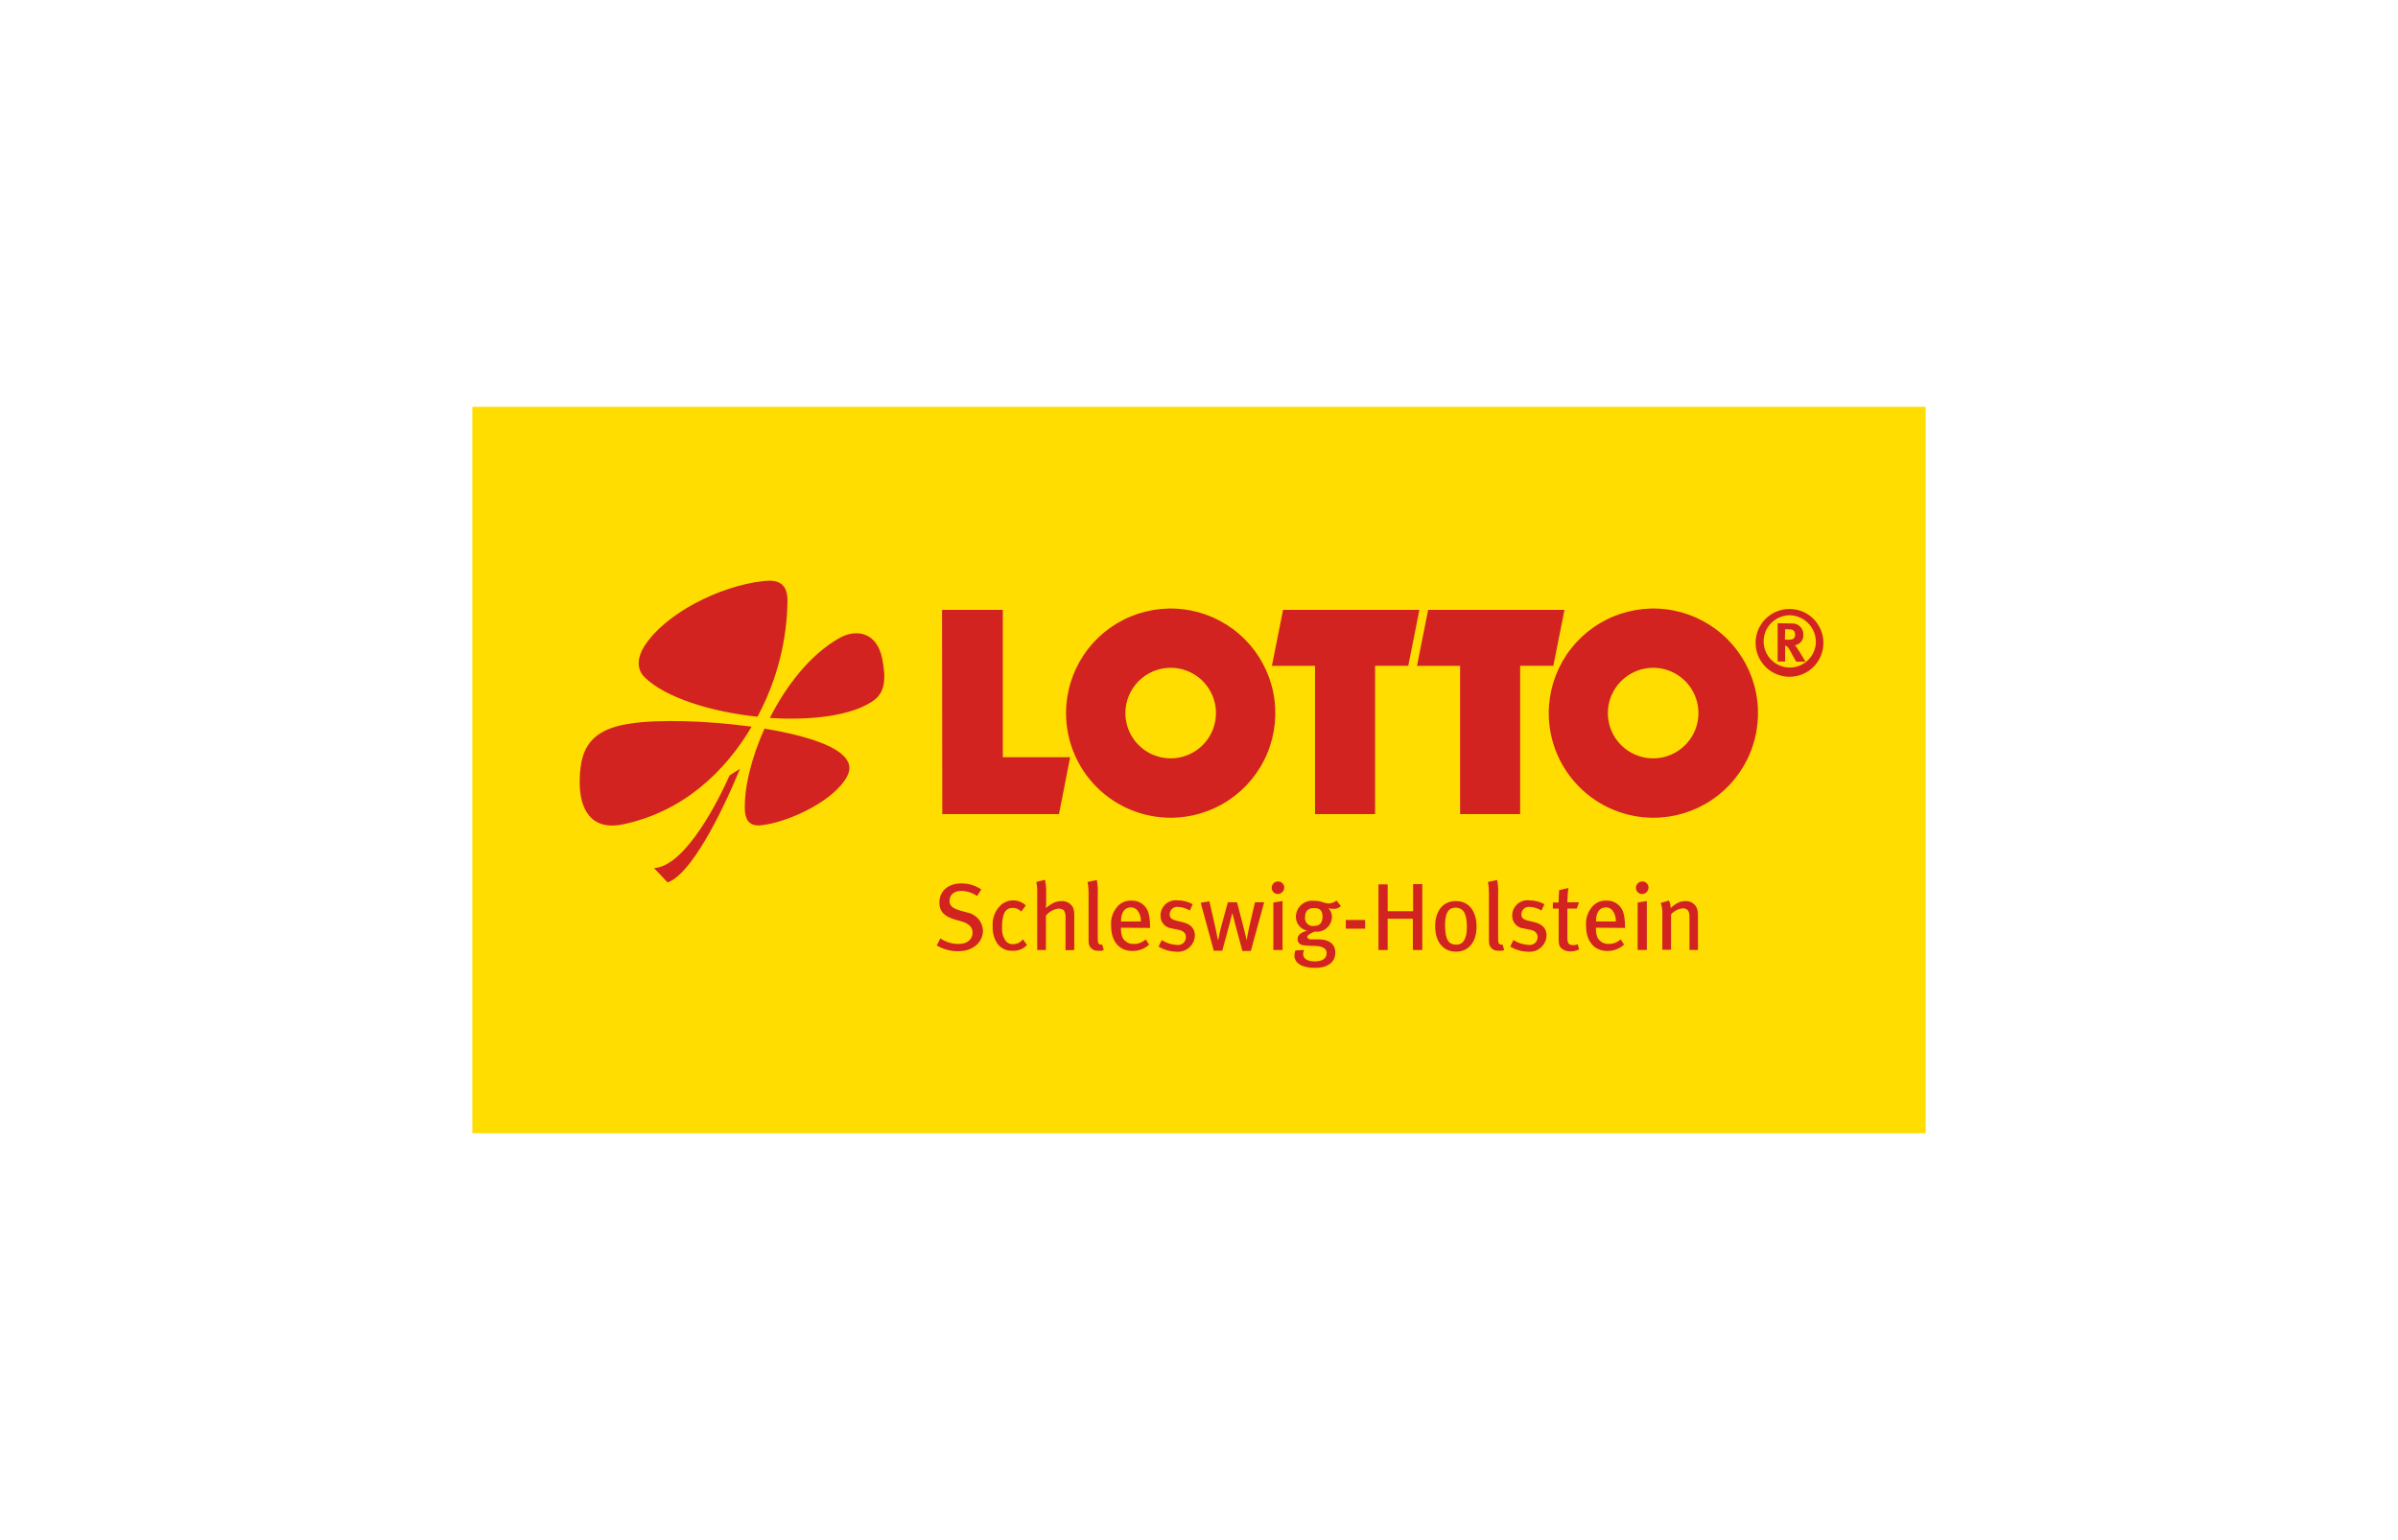
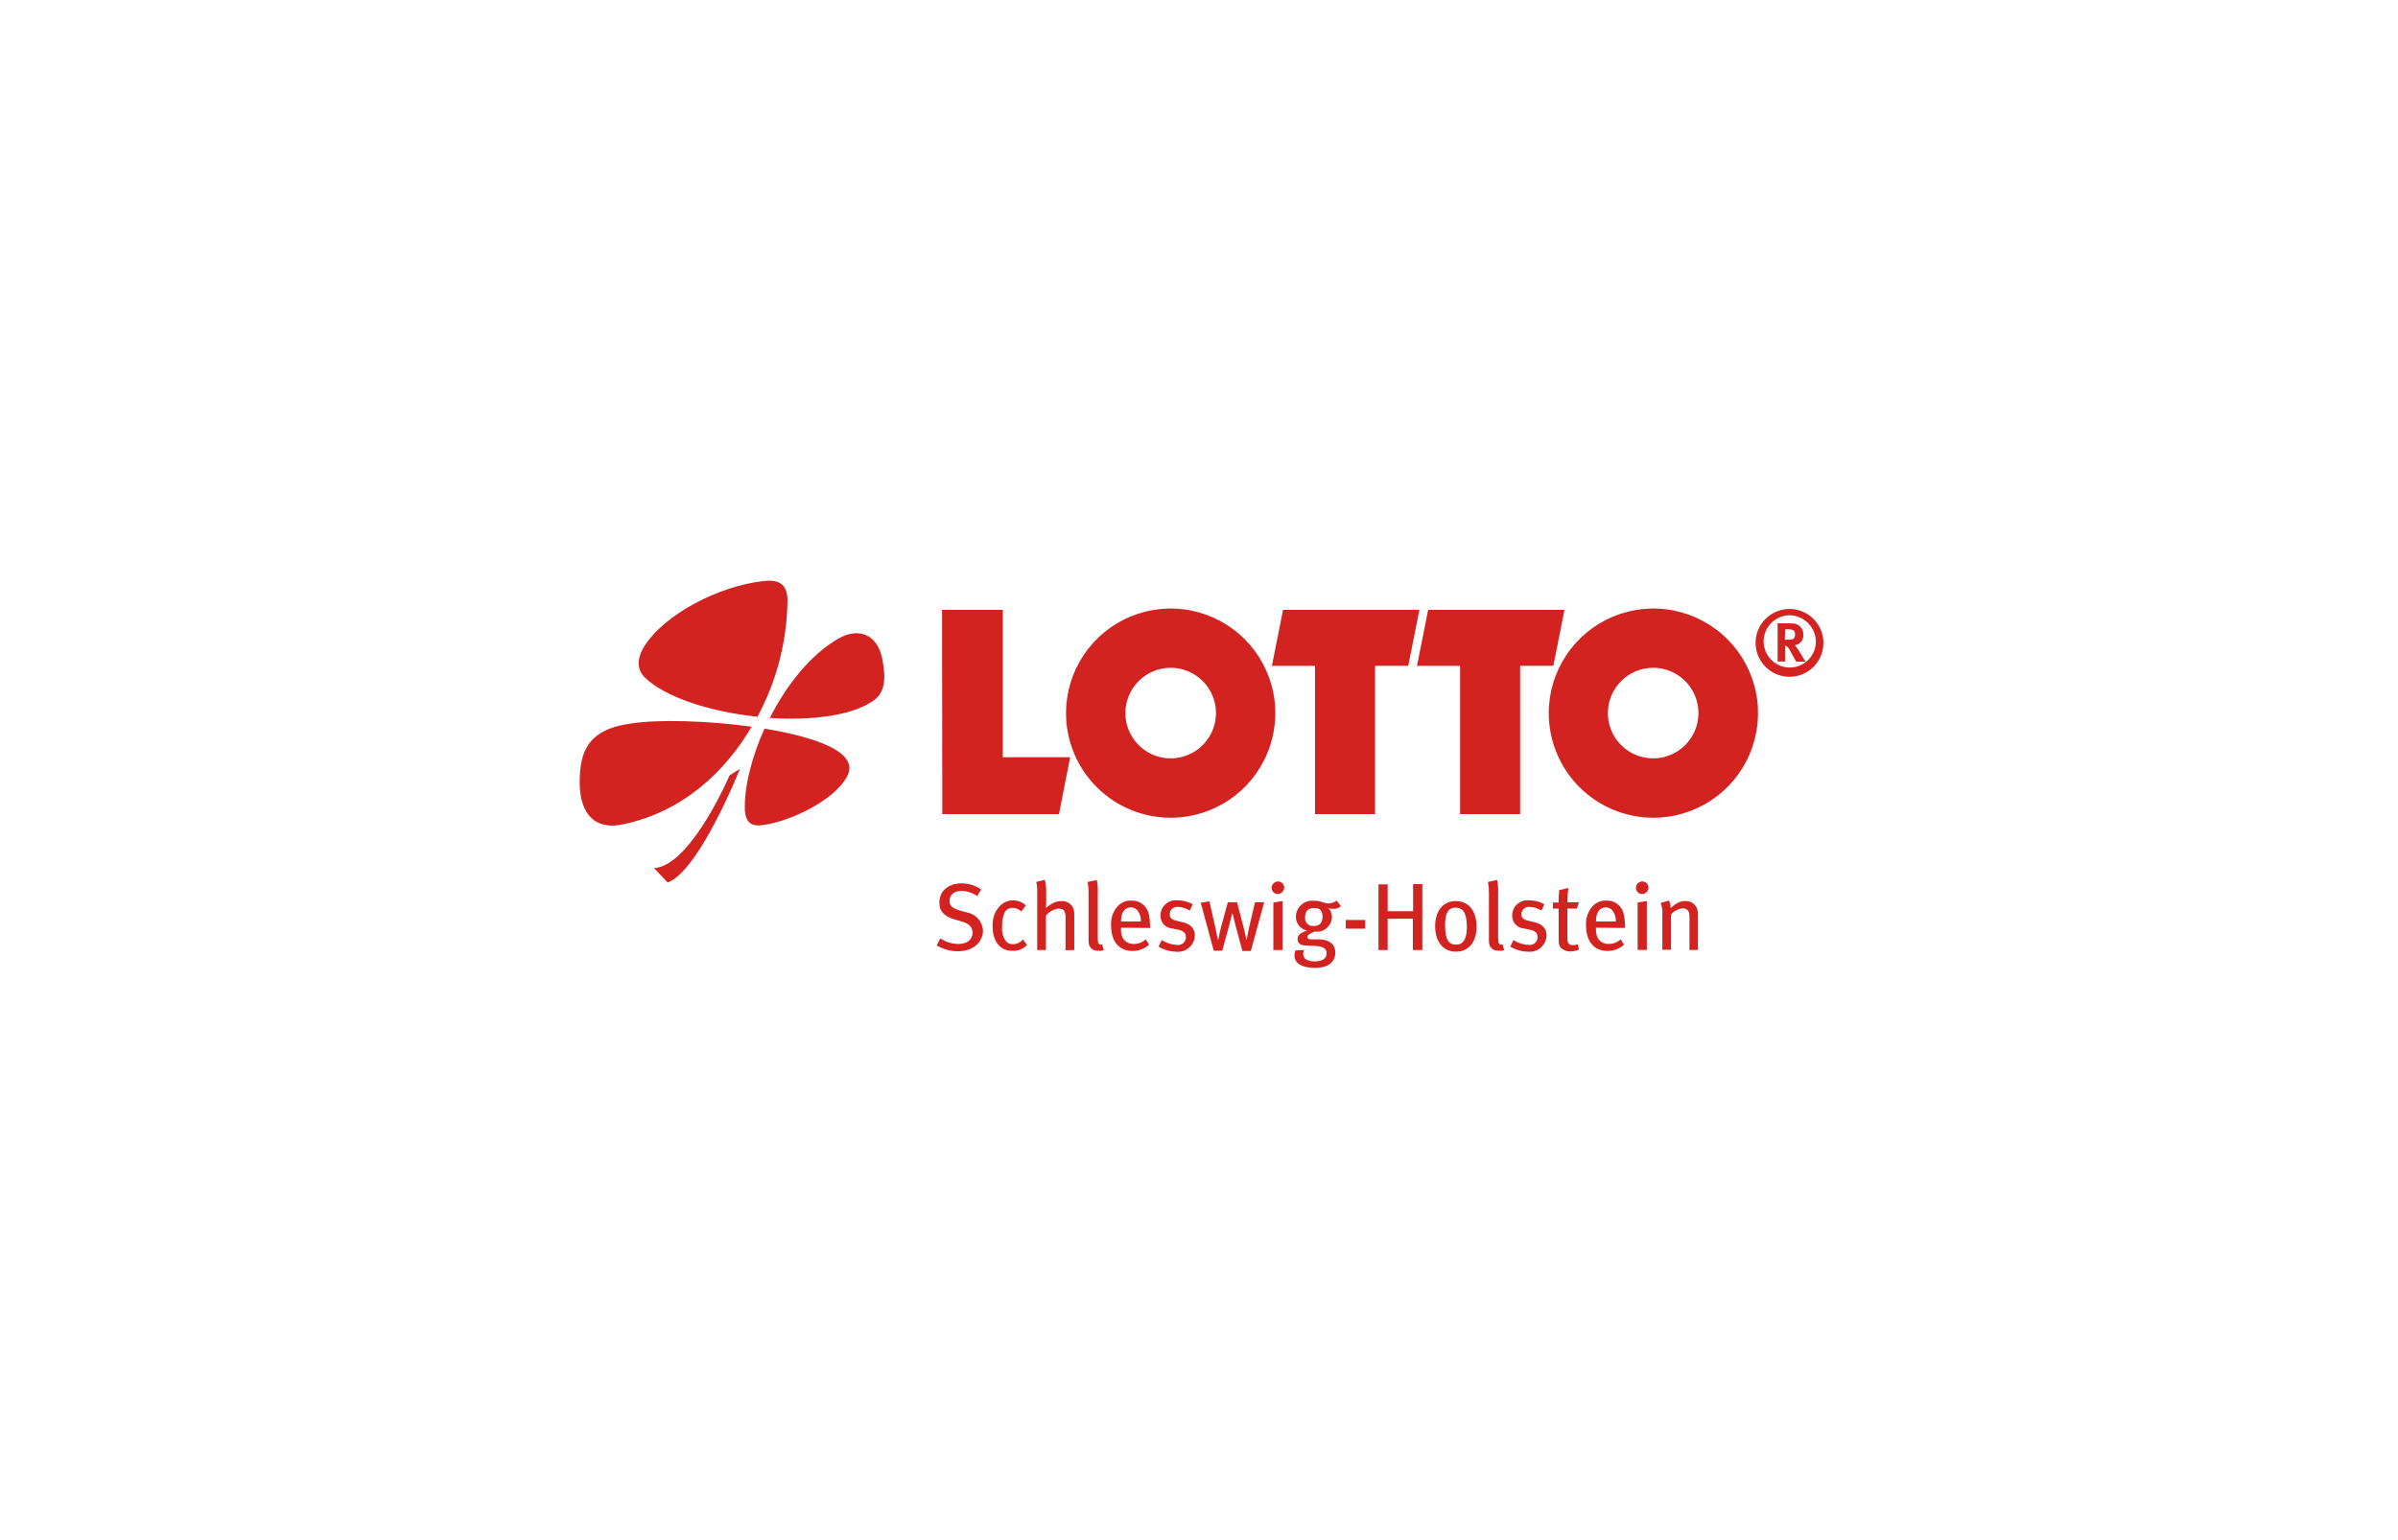
<svg xmlns="http://www.w3.org/2000/svg" width="330" height="212" viewBox="0 0 330 212" fill="none">
-   <path d="M265 56H65V156H265V56Z" fill="#FFDD00" />
  <path d="M129.636 83.956H138.002V104.232H147.268L145.735 112.069H129.673L129.64 83.956H129.636ZM176.566 83.956H195.331L193.798 91.656H189.232V112.069H180.966V91.66H175.033L176.566 83.956ZM196.531 83.956H215.296L213.763 91.656H209.197V112.069H200.931V91.66H194.998L196.531 83.96V83.956ZM213.131 98.162C213.132 95.314 213.978 92.531 215.561 90.163C217.144 87.796 219.393 85.951 222.025 84.862C224.656 83.773 227.551 83.489 230.344 84.045C233.137 84.602 235.702 85.974 237.715 87.988C239.729 90.002 241.1 92.568 241.655 95.361C242.21 98.154 241.924 101.049 240.834 103.68C239.744 106.311 237.899 108.56 235.531 110.142C233.163 111.724 230.379 112.568 227.531 112.568C223.711 112.567 220.049 111.048 217.348 108.347C214.647 105.646 213.13 101.983 213.13 98.163L213.131 98.162ZM221.264 98.162C221.265 99.395 221.631 100.599 222.316 101.624C223.001 102.649 223.975 103.447 225.114 103.918C226.253 104.39 227.506 104.513 228.715 104.272C229.924 104.031 231.034 103.437 231.905 102.565C232.777 101.694 233.37 100.583 233.61 99.374C233.851 98.165 233.727 96.912 233.255 95.773C232.783 94.634 231.984 93.661 230.96 92.976C229.935 92.291 228.73 91.926 227.497 91.926V91.926C225.844 91.929 224.261 92.588 223.092 93.757C221.924 94.925 221.267 96.509 221.264 98.162ZM146.703 98.162C146.704 95.314 147.55 92.531 149.133 90.163C150.716 87.796 152.965 85.951 155.597 84.862C158.228 83.773 161.123 83.489 163.916 84.045C166.709 84.602 169.274 85.974 171.287 87.988C173.301 90.002 174.672 92.568 175.227 95.361C175.782 98.154 175.496 101.049 174.406 103.68C173.316 106.311 171.471 108.56 169.103 110.142C166.735 111.724 163.951 112.568 161.103 112.568C157.283 112.567 153.62 111.049 150.919 108.348C148.219 105.646 146.701 101.983 146.701 98.163L146.703 98.162ZM154.869 98.162C154.87 99.395 155.236 100.599 155.921 101.624C156.606 102.649 157.58 103.447 158.719 103.918C159.858 104.39 161.111 104.513 162.32 104.272C163.529 104.031 164.639 103.437 165.51 102.565C166.382 101.694 166.975 100.583 167.215 99.374C167.456 98.165 167.332 96.912 166.86 95.773C166.388 94.634 165.589 93.661 164.565 92.976C163.54 92.291 162.335 91.926 161.102 91.926V91.926C159.449 91.929 157.866 92.588 156.697 93.757C155.529 94.925 154.872 96.509 154.869 98.162ZM250.928 88.462C250.921 87.541 250.642 86.642 250.125 85.879C249.608 85.116 248.877 84.523 248.024 84.175C247.171 83.828 246.234 83.74 245.331 83.924C244.428 84.108 243.6 84.555 242.951 85.209C242.302 85.862 241.861 86.694 241.683 87.598C241.506 88.502 241.6 89.439 241.955 90.289C242.309 91.14 242.907 91.867 243.673 92.378C244.44 92.889 245.341 93.162 246.262 93.162C246.878 93.164 247.488 93.043 248.058 92.807C248.627 92.571 249.143 92.225 249.577 91.787C250.011 91.35 250.354 90.831 250.586 90.26C250.818 89.689 250.934 89.078 250.928 88.462V88.462ZM249.895 88.462C249.862 89.166 249.623 89.845 249.208 90.414C248.793 90.984 248.22 91.419 247.56 91.666C246.9 91.913 246.182 91.96 245.495 91.803C244.808 91.646 244.183 91.29 243.696 90.781C243.209 90.271 242.883 89.63 242.757 88.937C242.631 88.243 242.711 87.528 242.988 86.88C243.265 86.232 243.726 85.68 244.313 85.291C244.901 84.902 245.59 84.695 246.295 84.694C247.271 84.717 248.198 85.127 248.872 85.832C249.547 86.538 249.914 87.482 249.894 88.458L249.895 88.462ZM244.629 85.794V91.063H245.662V88.889C245.718 88.897 245.774 88.908 245.829 88.922C246.029 89.022 246.196 89.255 246.696 90.222C246.896 90.622 246.996 90.722 247.196 91.089H248.463C248.463 91.089 247.496 89.422 247.196 89.055C247.138 88.971 247.071 88.892 246.996 88.822C247.342 88.775 247.657 88.596 247.874 88.323C248.092 88.049 248.195 87.703 248.163 87.355V87.289C248.16 86.901 248.004 86.53 247.73 86.255C247.455 85.981 247.084 85.825 246.696 85.822H246.629L244.629 85.789V85.794ZM245.662 86.628H246.129C246.308 86.632 246.487 86.654 246.662 86.695C246.776 86.747 246.872 86.832 246.937 86.939C247.002 87.046 247.034 87.17 247.029 87.295V87.395C247.032 87.488 247.015 87.58 246.981 87.666C246.946 87.752 246.895 87.83 246.829 87.895C246.696 88.028 246.496 88.062 246.029 88.062H245.629L245.662 86.628V86.628ZM105.938 98.83C108.204 94.361 111.504 90.13 115.404 87.892C117.937 86.425 120.704 87.125 121.404 90.66C121.937 93.36 121.871 95.395 120.037 96.56C117.037 98.56 111.571 99.194 105.937 98.828L105.938 98.83ZM104.238 98.663C97.805 97.996 91.506 95.995 88.706 93.227C87.406 91.927 87.873 90.192 88.673 88.958C91.506 84.489 98.973 80.658 105.073 79.987C107.04 79.754 108.273 80.287 108.373 82.455C108.341 88.114 106.922 93.679 104.24 98.662L104.238 98.663ZM103.438 100.03C99.773 106.266 93.973 111.735 85.773 113.47C81.207 114.437 79.773 111.202 79.773 107.701C79.806 103.733 80.64 100.464 86.773 99.601C90.639 99.001 97.339 99.201 103.438 100.034V100.03ZM105.205 100.297C110.105 101.097 114.338 102.365 116.005 103.965C117.205 105.132 117.105 106.233 116.172 107.533C113.905 110.701 108.172 113.233 104.772 113.602C103.039 113.802 102.605 112.768 102.506 111.602C102.373 108.634 103.339 104.432 105.206 100.297H105.205ZM101.839 105.833C99.106 112.433 95.006 120.406 91.873 121.473L90.006 119.505C94.439 119.205 99.039 109.805 100.406 106.733L101.839 105.833ZM135.27 128.143C135.254 127.531 135.026 126.944 134.625 126.481C134.223 126.019 133.674 125.711 133.07 125.609L132.003 125.309C131.036 125.009 130.67 124.642 130.67 124.009C130.67 123.175 131.303 122.642 132.303 122.642C133.078 122.657 133.832 122.901 134.469 123.342L135.036 122.442C134.233 121.889 133.278 121.598 132.303 121.608H132.273C130.473 121.608 129.273 122.675 129.273 124.243C129.273 125.543 130.04 126.177 131.406 126.577L132.339 126.844C133.372 127.144 133.839 127.644 133.839 128.378C133.839 129.345 133.072 129.945 131.872 129.945C130.993 129.936 130.135 129.669 129.406 129.178L128.906 130.145C129.772 130.665 130.762 130.941 131.772 130.945H131.805C134.238 130.945 135.271 129.411 135.271 128.145L135.27 128.143ZM141.336 130.077L140.769 129.31C140.606 129.517 140.398 129.684 140.162 129.799C139.925 129.915 139.665 129.976 139.402 129.977H139.373C139.198 129.982 139.024 129.949 138.863 129.88C138.701 129.811 138.557 129.707 138.44 129.577C138.034 129.031 137.844 128.354 137.907 127.677C137.867 126.997 137.97 126.316 138.207 125.677C138.308 125.463 138.469 125.283 138.67 125.159C138.871 125.035 139.104 124.972 139.34 124.977H139.373C139.812 124.987 140.23 125.166 140.54 125.477L141.173 124.643C140.706 124.197 140.086 123.947 139.44 123.943H139.407C138.777 123.944 138.17 124.182 137.707 124.61C137.32 124.982 137.021 125.435 136.831 125.936C136.641 126.438 136.564 126.975 136.607 127.51C136.559 128.347 136.781 129.177 137.24 129.878C137.476 130.21 137.793 130.475 138.16 130.65C138.528 130.825 138.934 130.904 139.34 130.878V130.878C139.712 130.904 140.085 130.845 140.431 130.707C140.778 130.568 141.088 130.353 141.34 130.078L141.336 130.077ZM147.836 130.777V125.877C147.843 125.582 147.798 125.289 147.703 125.01C147.56 124.703 147.327 124.447 147.036 124.275C146.744 124.102 146.408 124.021 146.07 124.043V124.043C145.56 124.044 145.062 124.195 144.637 124.477C144.384 124.628 144.149 124.807 143.937 125.011C143.97 124.678 143.97 124.344 143.97 124.144V122.51C143.966 122.039 143.91 121.569 143.803 121.11L142.603 121.41C142.7 121.825 142.745 122.251 142.736 122.677V130.777H143.936V126.042C144.366 125.507 144.988 125.16 145.669 125.075H145.702C145.953 125.081 146.197 125.162 146.402 125.308C146.549 125.55 146.629 125.825 146.635 126.108V130.808L147.836 130.777ZM151.902 130.777L151.669 130.01C151.636 130.01 151.602 130.043 151.536 130.043C151.428 130.04 151.324 130.006 151.236 129.943C151.103 129.81 151.069 129.676 151.069 128.976V123.04C151.107 122.404 151.062 121.765 150.936 121.14L149.669 121.407C149.766 121.946 149.81 122.493 149.802 123.041V129.241C149.802 129.908 149.835 130.108 150.035 130.375C150.136 130.53 150.275 130.656 150.438 130.744C150.601 130.831 150.783 130.876 150.968 130.875H151.201C151.439 130.918 151.685 130.883 151.901 130.775L151.902 130.777ZM158.268 127.742V127.509C158.235 126.009 158.035 125.241 157.468 124.674C157.251 124.451 156.992 124.275 156.706 124.154C156.419 124.034 156.112 123.973 155.801 123.974H155.601C155.236 123.968 154.875 124.046 154.546 124.202C154.216 124.358 153.927 124.588 153.701 124.874C153.118 125.584 152.831 126.492 152.901 127.408C152.901 129.576 154.001 130.908 155.834 130.908H155.901C156.727 130.906 157.523 130.597 158.134 130.041L157.667 129.307C157.223 129.718 156.639 129.945 156.034 129.941H155.967C155.683 129.943 155.403 129.874 155.153 129.74C154.903 129.606 154.69 129.411 154.534 129.174C154.36 128.821 154.268 128.433 154.267 128.04V127.707L158.267 127.74L158.268 127.742ZM157.001 126.842H154.268C154.268 125.642 154.735 124.908 155.635 124.908C155.817 124.905 155.997 124.945 156.159 125.027C156.322 125.108 156.462 125.227 156.568 125.375C156.849 125.763 157.001 126.23 157.001 126.709V126.842V126.842ZM164.434 128.776C164.434 127.909 163.934 127.209 162.734 126.942L161.901 126.742C161.201 126.575 160.968 126.342 160.968 125.842C160.97 125.7 161.002 125.559 161.061 125.43C161.121 125.301 161.207 125.185 161.313 125.091C161.42 124.997 161.545 124.926 161.681 124.883C161.816 124.841 161.96 124.826 162.101 124.842C162.679 124.865 163.242 125.037 163.734 125.342L164.134 124.475C163.513 124.128 162.813 123.944 162.101 123.941H162.068C161.773 123.903 161.474 123.928 161.19 124.015C160.906 124.101 160.643 124.247 160.419 124.442C160.196 124.638 160.016 124.879 159.892 125.149C159.768 125.419 159.703 125.712 159.701 126.009C159.681 126.458 159.837 126.898 160.135 127.234C160.434 127.57 160.852 127.776 161.301 127.809L162.101 127.976C162.868 128.109 163.201 128.476 163.201 129.01C163.201 129.162 163.169 129.312 163.107 129.451C163.045 129.589 162.955 129.713 162.841 129.814C162.728 129.915 162.594 129.99 162.449 130.036C162.305 130.081 162.152 130.095 162.001 130.077C161.243 130.05 160.507 129.819 159.868 129.41L159.435 130.31C160.171 130.751 161.01 130.992 161.868 131.01C162.185 131.043 162.506 131.01 162.81 130.914C163.114 130.817 163.395 130.66 163.636 130.45C163.877 130.241 164.072 129.984 164.209 129.696C164.346 129.408 164.423 129.095 164.434 128.776V128.776ZM173.967 124.207H172.7L171.867 127.807C171.767 128.241 171.567 129.307 171.567 129.374H171.534C171.534 129.307 171.334 128.474 171.167 127.774L170.234 124.206H168.967L167.967 127.874C167.867 128.274 167.767 128.808 167.667 129.308L167.6 129.375C167.6 129.375 167.4 128.408 167.267 127.741L166.434 124.073L165.234 124.273L167.034 130.873H168.201L169.201 127.205C169.301 126.838 169.568 125.738 169.568 125.738H169.601C169.601 125.738 169.901 126.838 170.001 127.305L170.968 130.905H172.135L173.968 124.205L173.967 124.207ZM176.733 122.173C176.728 121.948 176.634 121.734 176.471 121.577C176.309 121.421 176.091 121.336 175.866 121.339C175.637 121.343 175.419 121.436 175.257 121.597C175.096 121.759 175.003 121.977 174.999 122.206C174.996 122.431 175.081 122.649 175.237 122.811C175.393 122.973 175.607 123.068 175.832 123.073C176.069 123.068 176.296 122.972 176.463 122.804C176.631 122.637 176.727 122.41 176.732 122.173H176.733ZM176.5 130.773V124.037L175.233 124.237V130.773H176.5ZM184.533 124.737L183.933 123.97C183.624 124.205 183.253 124.344 182.866 124.37C182.512 124.344 182.164 124.265 181.833 124.137C181.532 124.039 181.216 123.994 180.9 124.004H180.833C180.521 123.965 180.204 123.993 179.903 124.086C179.602 124.179 179.325 124.334 179.088 124.542C178.852 124.75 178.663 125.005 178.532 125.292C178.402 125.578 178.334 125.889 178.333 126.204C178.331 126.649 178.483 127.08 178.762 127.426C179.041 127.773 179.431 128.012 179.866 128.104C179.099 128.371 178.566 128.638 178.566 129.271C178.566 129.771 178.899 130.105 179.499 130.138C179.908 130.184 180.32 130.206 180.732 130.205C182.032 130.205 182.565 130.572 182.565 131.205C182.565 131.905 182.032 132.339 180.932 132.339C179.899 132.339 179.332 131.972 179.332 131.305C179.341 131.12 179.386 130.938 179.465 130.771L178.265 130.838C178.186 131.04 178.141 131.255 178.132 131.472V131.505C178.132 132.605 179.165 133.239 180.998 133.239C182.598 133.239 183.764 132.539 183.764 131.105C183.764 130.105 183.064 129.305 181.398 129.305H180.398C180.098 129.305 179.898 129.172 179.898 128.972C179.898 128.672 180.531 128.405 180.931 128.238C181.223 128.279 181.521 128.258 181.805 128.175C182.088 128.092 182.351 127.949 182.575 127.757C182.799 127.564 182.979 127.326 183.104 127.058C183.229 126.791 183.295 126.499 183.298 126.204C183.295 125.754 183.116 125.323 182.798 125.004C182.957 125.069 183.126 125.103 183.298 125.104H183.398C183.602 125.131 183.81 125.112 184.006 125.049C184.202 124.985 184.381 124.879 184.531 124.737H184.533ZM182 126.204C182 127.038 181.6 127.471 180.8 127.471C180.638 127.492 180.473 127.475 180.318 127.422C180.163 127.368 180.022 127.281 179.906 127.165C179.79 127.049 179.703 126.908 179.649 126.753C179.596 126.598 179.579 126.433 179.6 126.271C179.6 125.437 180 125.004 180.8 125.004C181.632 124.975 181.999 125.342 181.999 126.209L182 126.204ZM187.866 127.838V126.638H185.2V127.838H187.866ZM195.732 130.773V121.702H194.465V125.437H190.965V121.737H189.698V130.774H190.965V126.474H194.431V130.774L195.732 130.773ZM203.198 127.573C203.198 125.573 202.265 124.038 200.332 124.038C198.599 124.038 197.499 125.372 197.499 127.506C197.499 129.64 198.599 131.006 200.365 131.006C202.131 131.006 203.198 129.639 203.198 127.571V127.573ZM201.865 127.606C201.865 129.34 201.298 130.04 200.398 130.04C199.365 130.04 198.865 129.373 198.865 127.34C198.865 125.706 199.298 124.94 200.332 124.94C201.264 124.975 201.864 125.575 201.864 127.609L201.865 127.606ZM206.998 130.774L206.765 130.007C206.732 130.007 206.698 130.04 206.632 130.04C206.524 130.037 206.42 130.003 206.332 129.94C206.199 129.807 206.165 129.673 206.165 128.973V123.037C206.203 122.401 206.158 121.762 206.032 121.137L204.765 121.404C204.862 121.943 204.906 122.49 204.898 123.038V129.238C204.898 129.905 204.931 130.105 205.131 130.372C205.232 130.527 205.371 130.653 205.534 130.741C205.697 130.828 205.879 130.873 206.064 130.872H206.297C206.535 130.912 206.78 130.877 206.997 130.772L206.998 130.774ZM212.831 128.774C212.831 127.907 212.331 127.207 211.131 126.94L210.298 126.74C209.598 126.573 209.365 126.34 209.365 125.84C209.367 125.698 209.399 125.557 209.458 125.428C209.518 125.299 209.604 125.184 209.71 125.089C209.817 124.995 209.942 124.924 210.078 124.881C210.213 124.838 210.357 124.824 210.498 124.84C211.076 124.863 211.639 125.035 212.131 125.34L212.531 124.473C211.91 124.126 211.21 123.942 210.498 123.939H210.465C210.17 123.901 209.871 123.927 209.587 124.013C209.303 124.1 209.041 124.246 208.817 124.441C208.593 124.636 208.414 124.877 208.29 125.147C208.166 125.417 208.101 125.71 208.099 126.007C208.079 126.456 208.235 126.896 208.533 127.232C208.832 127.568 209.25 127.774 209.699 127.807L210.499 127.974C211.266 128.107 211.599 128.474 211.599 129.008C211.599 129.16 211.568 129.31 211.506 129.449C211.444 129.587 211.353 129.711 211.239 129.812C211.126 129.913 210.992 129.988 210.847 130.034C210.703 130.079 210.55 130.093 210.399 130.075C209.641 130.048 208.905 129.817 208.266 129.408L207.833 130.308C208.569 130.749 209.408 130.99 210.266 131.008C210.583 131.041 210.904 131.008 211.208 130.912C211.512 130.815 211.793 130.658 212.034 130.448C212.275 130.239 212.47 129.982 212.607 129.694C212.744 129.406 212.821 129.093 212.832 128.774H212.831ZM217.297 124.205H215.697C215.701 123.547 215.746 122.89 215.83 122.237L214.563 122.537C214.53 122.971 214.496 123.437 214.496 123.937V124.237H213.696V125.071H214.496V129.306C214.496 130.273 214.729 130.406 214.996 130.64C215.311 130.854 215.682 130.97 216.063 130.973H216.096C216.511 130.972 216.92 130.881 217.296 130.706L217.129 129.972C216.95 130.051 216.758 130.096 216.562 130.105H216.529C215.862 130.105 215.696 129.872 215.696 129.038V125.07H216.996L217.296 124.203L217.297 124.205ZM223.63 127.74V127.507C223.597 126.007 223.397 125.239 222.83 124.672C222.613 124.449 222.354 124.273 222.068 124.152C221.781 124.032 221.474 123.971 221.163 123.972H220.963C220.598 123.966 220.237 124.044 219.908 124.2C219.578 124.356 219.289 124.586 219.063 124.872C218.48 125.582 218.193 126.49 218.263 127.406C218.263 129.574 219.363 130.906 221.196 130.906H221.263C222.089 130.904 222.885 130.595 223.496 130.039L223.029 129.305C222.585 129.716 222.001 129.943 221.396 129.939H221.329C221.045 129.941 220.765 129.872 220.515 129.738C220.265 129.604 220.052 129.409 219.896 129.172C219.722 128.819 219.63 128.431 219.629 128.038V127.705L223.629 127.738L223.63 127.74ZM222.363 126.84H219.63C219.63 125.64 220.097 124.906 220.997 124.906C221.179 124.902 221.359 124.943 221.521 125.024C221.684 125.106 221.824 125.225 221.93 125.373C222.211 125.761 222.363 126.228 222.363 126.707V126.84V126.84ZM226.863 122.171C226.858 121.946 226.764 121.732 226.601 121.575C226.439 121.419 226.221 121.334 225.996 121.337C225.767 121.341 225.549 121.434 225.387 121.595C225.226 121.757 225.133 121.975 225.129 122.204C225.125 122.429 225.211 122.647 225.367 122.809C225.523 122.971 225.737 123.065 225.962 123.071V123.071C226.201 123.071 226.43 122.976 226.598 122.807C226.767 122.639 226.862 122.41 226.862 122.171H226.863ZM226.63 130.771V124.035L225.363 124.235V130.771H226.63ZM233.663 130.771V125.771C233.656 125.497 233.599 125.226 233.496 124.971C233.362 124.688 233.149 124.449 232.883 124.283C232.617 124.118 232.309 124.032 231.996 124.037H231.896C231.484 124.04 231.081 124.155 230.729 124.37C230.432 124.554 230.153 124.767 229.896 125.004V124.937C229.906 124.6 229.826 124.266 229.663 123.97L228.53 124.303C228.728 124.8 228.808 125.337 228.763 125.87V130.739H229.963V125.87C230.382 125.395 230.966 125.097 231.596 125.036H231.629C231.867 125.039 232.094 125.135 232.262 125.303C232.429 125.536 232.495 125.703 232.495 126.337V130.772L233.663 130.771Z" fill="#D22321" />
</svg>